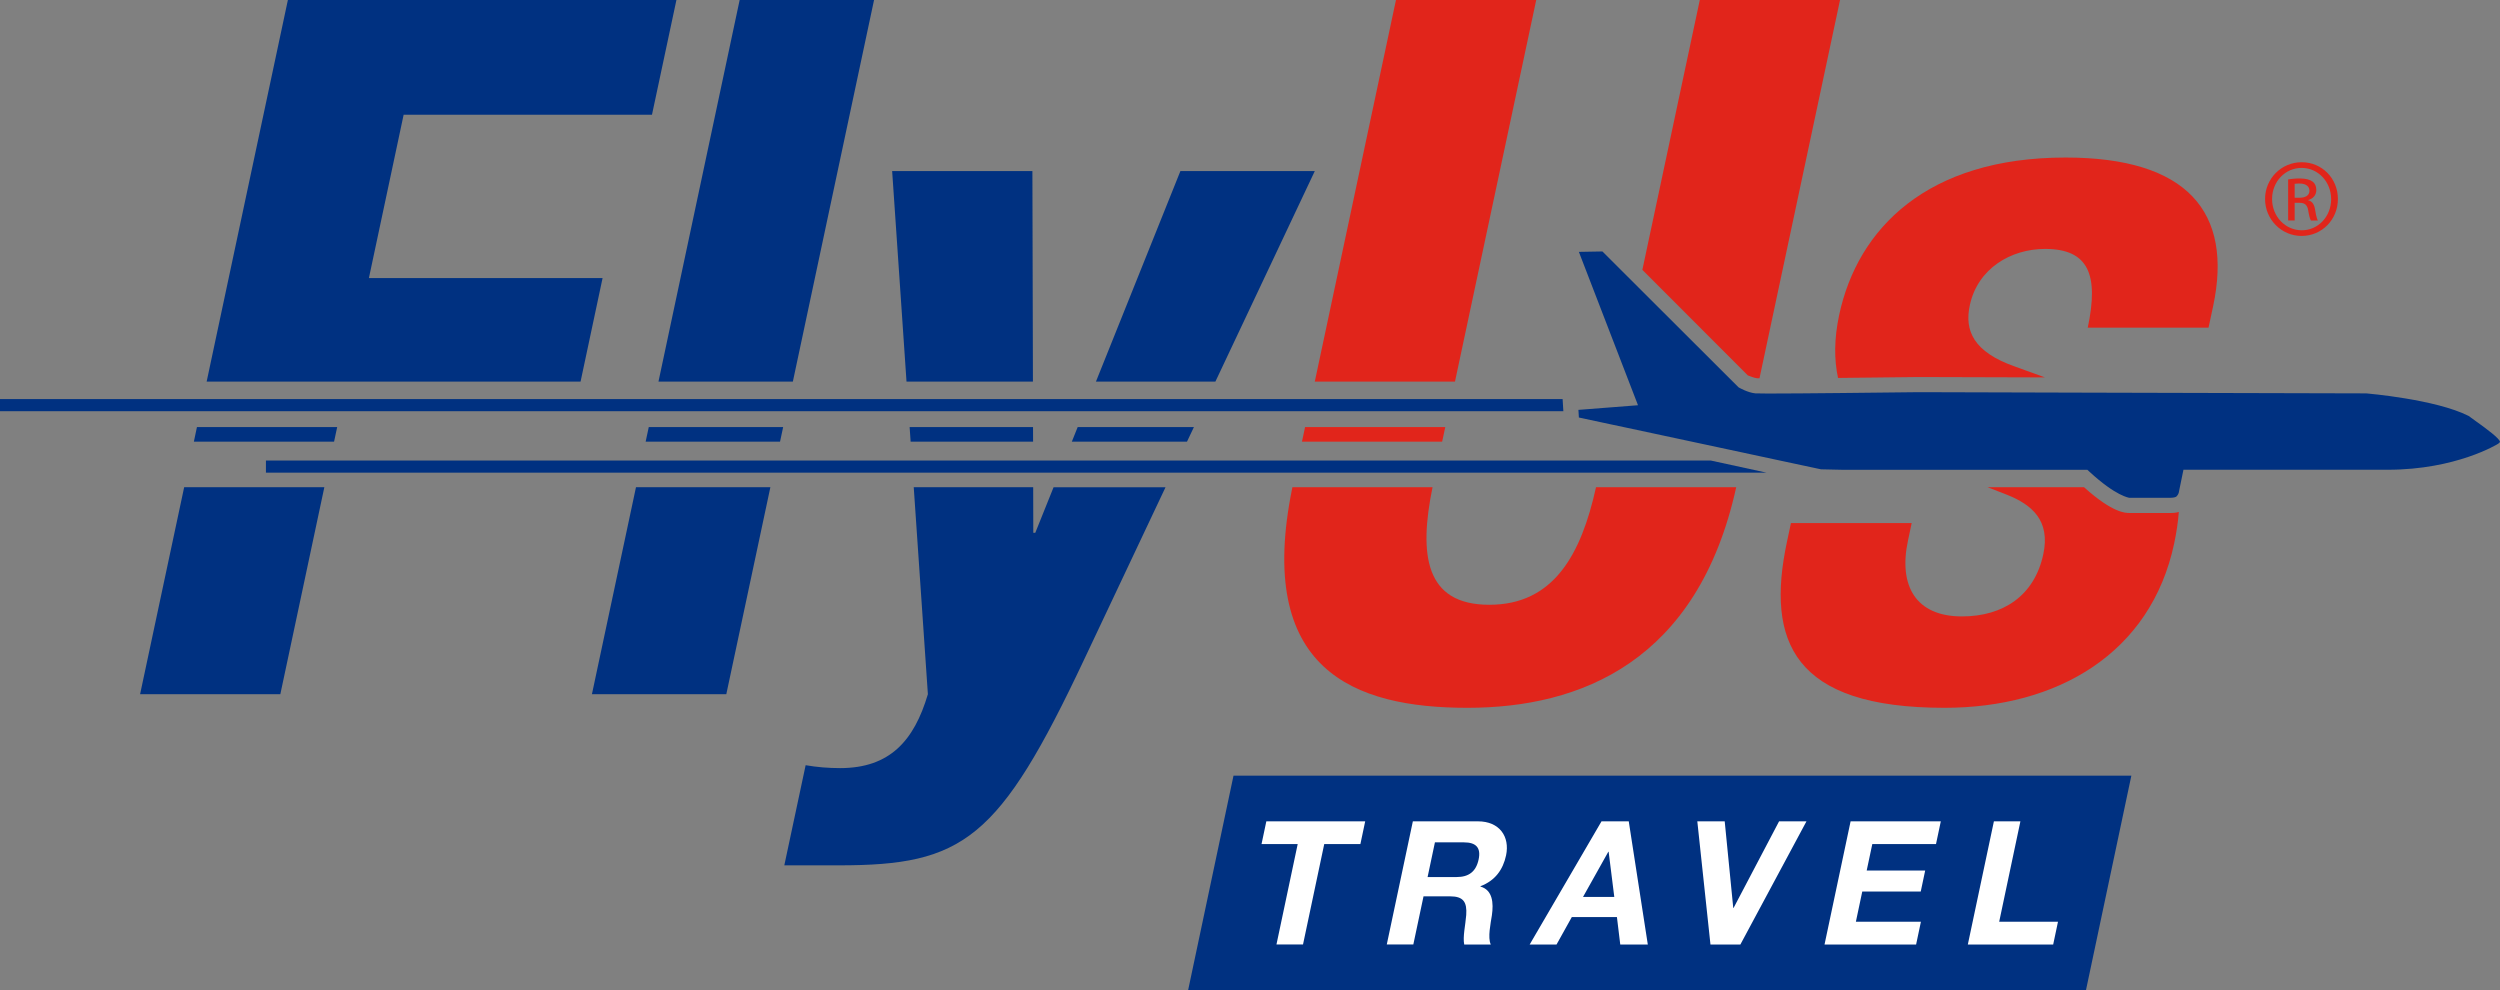
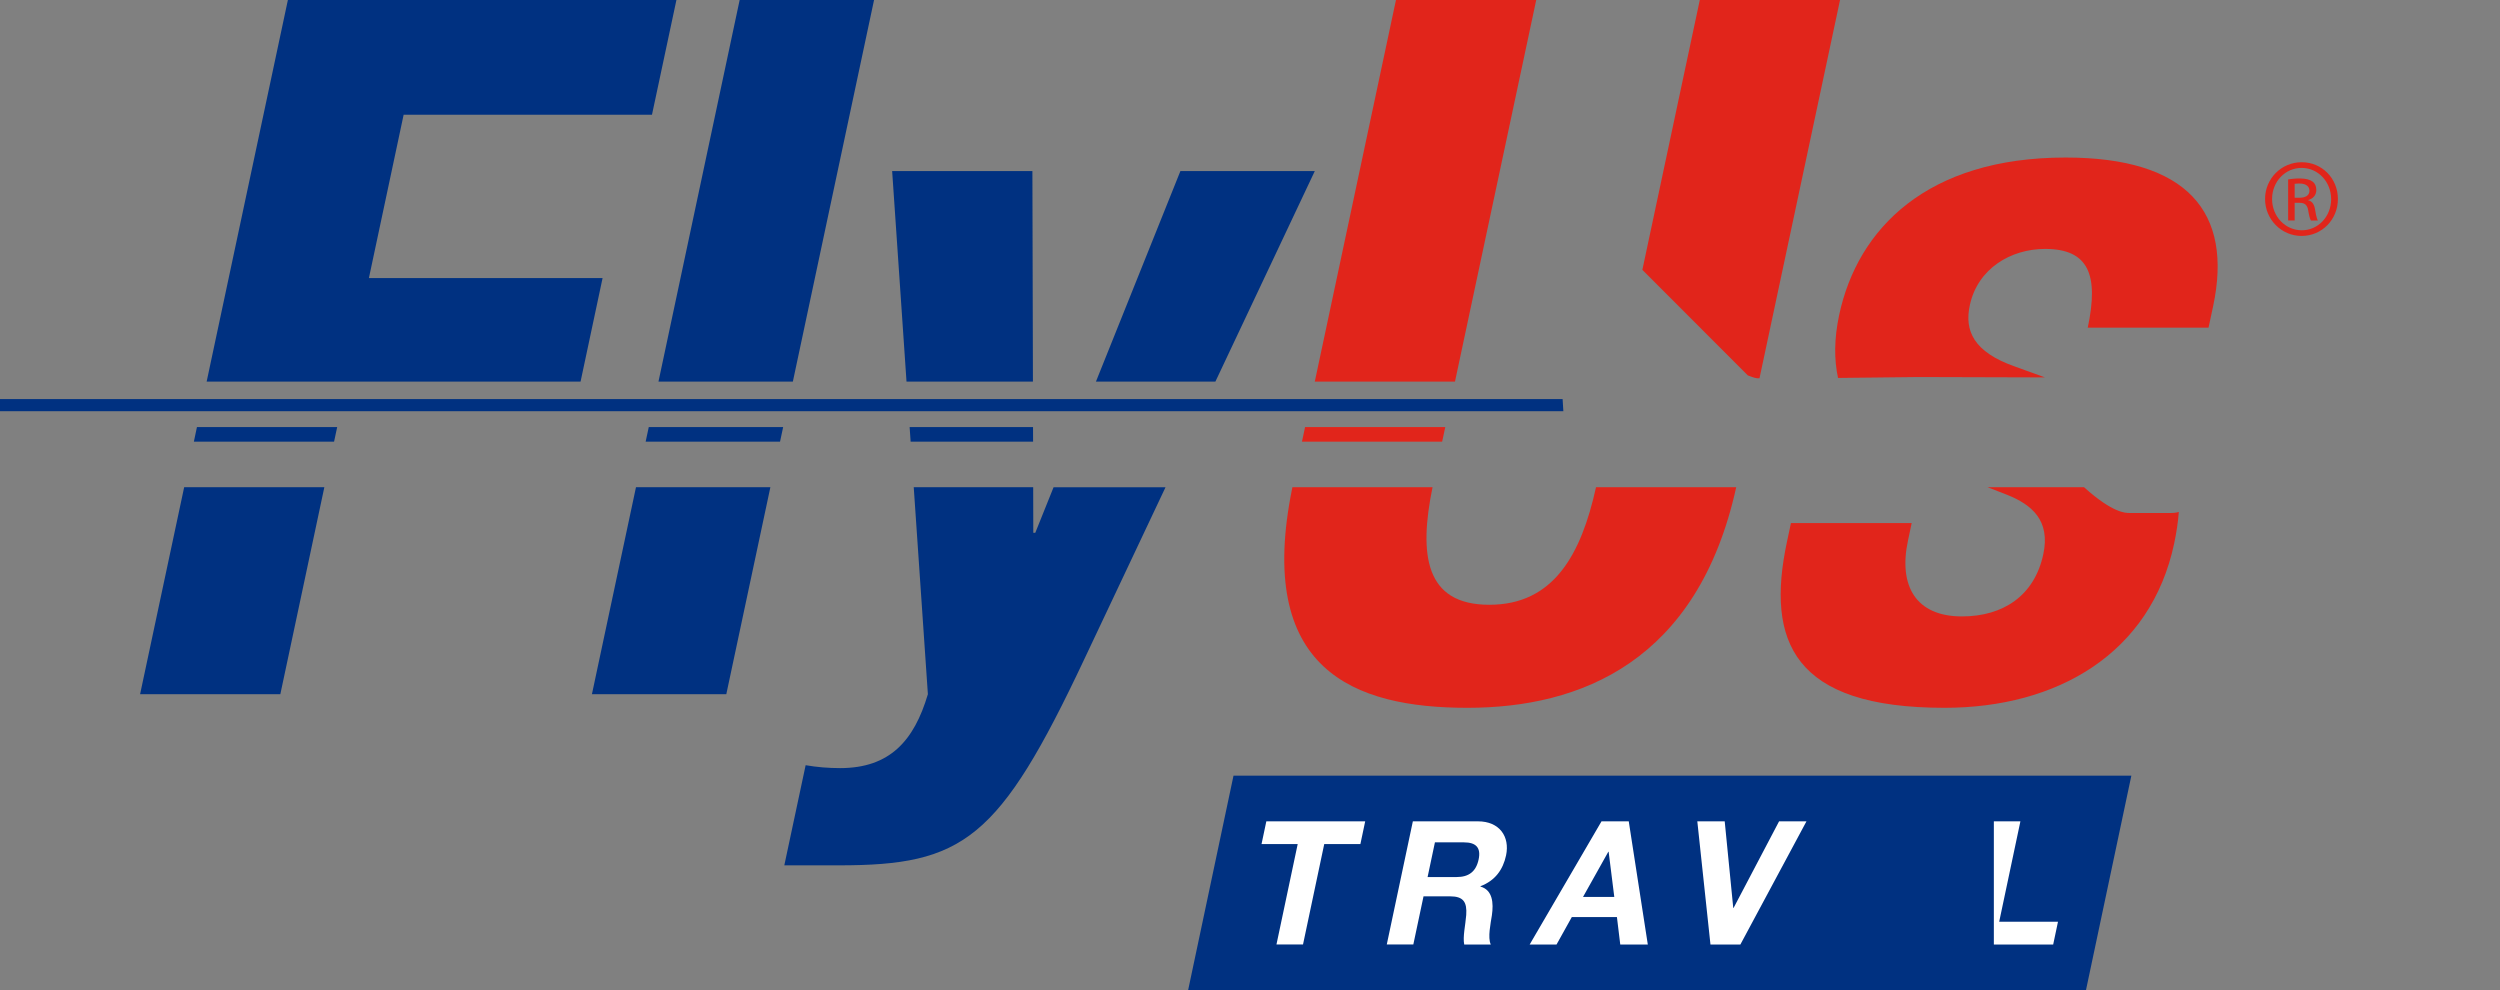
<svg xmlns="http://www.w3.org/2000/svg" width="255" height="101" viewBox="0 0 255 101" fill="none">
  <rect x="0" y="0" width="255" height="101" fill="#808080" stroke="none" />
  <path d="M212.768 101H121.188L125.818 79.115H217.399L212.768 101Z" fill="#003181" />
-   <path d="M174.499 46.974H163.382H146.697H132.391H120.165H108.551H105.38H93.013H79.155H65.448H33.666H27.125V48.21H33.402H65.184H78.891H93.099H105.38H108.056H119.583H132.133H146.427H163.118H177.417H180.179L177.541 47.635L174.499 46.974Z" fill="#003181" />
  <path d="M61.463 28.363H37.628L41.171 11.703H66.502L68.995 0H29.364L21.078 38.921H59.218L61.463 28.363Z" fill="#003181" />
  <path d="M14.289 70.81H28.594L33.084 49.694H18.785L14.289 70.81Z" fill="#003181" />
  <path d="M19.775 45.049H34.075L34.393 43.56H20.088L19.775 45.049Z" fill="#003181" />
  <path d="M65.856 45.049H79.564L79.882 43.56H66.174L65.856 45.049Z" fill="#003181" />
  <path d="M60.376 70.81H74.083L78.579 49.694H64.871L60.376 70.81Z" fill="#003181" />
  <path d="M80.872 38.921L89.153 0H75.445L67.165 38.921H80.872Z" fill="#003181" />
  <path d="M92.884 45.049H105.375L105.369 43.56H92.782L92.884 45.049Z" fill="#003181" />
-   <path d="M109.327 45.049H121.074L121.78 43.56H109.924L109.327 45.049Z" fill="#003181" />
  <path d="M105.359 38.921L105.305 17.45H90.999L92.464 38.921H105.359Z" fill="#003181" />
  <path d="M134.109 17.45H120.401L111.787 38.921H123.971L134.109 17.45Z" fill="#003181" />
  <path d="M105.595 54.349H105.396L105.385 49.694H93.201L94.644 70.81C93.234 75.567 90.752 78.347 85.691 78.347C84.501 78.347 83.327 78.25 82.175 78.051L80 88.265H85.562C98.273 88.265 101.902 85.69 110.597 67.24L118.883 49.699H107.464L105.595 54.354V54.349Z" fill="#003181" />
  <path d="M20.432 41.942H34.737H66.519H80.226H92.674H105.364H110.57H122.544H133.463H147.762H159.462L159.386 40.705H148.026H133.727H123.126H111.071H105.364H92.588H80.49H66.782H35.001H20.696H16.028H0V41.942H16.028H20.432Z" fill="#003181" />
-   <path d="M252.669 43.06L251.802 42.426C248.415 40.716 241.443 40.136 241.368 40.125L212.881 40.05L195.712 40.001C195.712 40.001 191.905 40.05 187.937 40.087C184.992 40.119 181.967 40.141 180.335 40.141C179.716 40.141 179.302 40.136 179.135 40.125C179.108 40.125 179.075 40.125 179.059 40.125C178.273 40.05 177.423 39.56 177.331 39.507L167.128 29.325L163.446 25.648L161.045 25.691L165.459 37.141L166.143 38.915L166.832 40.7L167.075 41.334L164.523 41.533L160.996 41.807L161.007 41.942L161.045 42.587L164.162 43.254L165.605 43.56L172.561 45.049L177.842 46.178L181.547 46.974L185.746 47.871L187.991 47.92H212.914L213.134 48.124C215.832 50.618 217.172 50.769 217.183 50.774H221.199H221.388C221.738 50.774 221.953 50.694 222.002 50.64C222.217 50.425 222.249 50.188 222.249 50.178L222.271 50.059L222.712 47.914H243.548C250.537 47.914 254.768 45.291 254.811 45.264C254.93 45.178 254.989 45.097 255 45.076C254.957 44.716 253.632 43.753 252.663 43.049L252.669 43.06Z" fill="#003181" />
  <path d="M173.379 0L167.521 27.524L178.279 38.292C178.365 38.313 178.882 38.55 179.221 38.582C179.258 38.582 179.372 38.582 179.468 38.587L187.684 0H173.379Z" fill="#E1251B" />
  <path d="M147.418 43.56H133.118L132.8 45.049H147.1L147.418 43.56Z" fill="#E1251B" />
  <path d="M151.908 61.687C145.345 61.687 144.71 56.58 146.12 49.694H131.826C127.976 68.358 138.114 72.197 149.668 72.197C161.222 72.197 173.18 67.482 177.094 49.694H162.794C161.276 56.575 158.466 61.687 151.908 61.687Z" fill="#E1251B" />
  <path d="M156.695 0H142.389L134.109 38.921H148.409L156.695 0Z" fill="#E1251B" />
  <path d="M210.685 16.068C196.579 16.068 189.472 23.309 187.593 32.136C187.076 34.577 187.076 36.679 187.48 38.55C191.604 38.512 195.707 38.458 195.707 38.458L208.585 38.496L205.543 37.394C201.29 35.905 200.364 33.722 200.918 31.147C201.721 27.373 205.123 25.39 208.601 25.39C213.07 25.39 214.087 28.067 212.951 33.421H225.27L225.738 31.239C227.784 21.621 223.106 16.068 210.69 16.068H210.685Z" fill="#E1251B" />
  <path d="M217.145 52.322C216.844 52.312 215.536 52.371 212.569 49.694H202.727L204.741 50.478C207.212 51.468 209.161 53.059 208.418 56.526C207.514 60.789 204.289 62.875 200.116 62.875C195.448 62.875 193.618 59.795 194.614 55.139L194.991 53.355H182.677L182.274 55.241C180.099 65.461 182.936 72.197 198.329 72.197C209.856 72.197 219.38 66.649 221.765 55.44C222.007 54.29 222.163 53.225 222.239 52.22C221.943 52.306 221.641 52.328 221.393 52.328H217.14L217.145 52.322Z" fill="#E1251B" />
  <path d="M235.445 20.433V20.401C235.898 20.272 236.264 19.933 236.264 19.385C236.264 18.982 236.129 18.702 235.881 18.52C235.634 18.337 235.214 18.202 234.573 18.202C234.072 18.202 233.739 18.251 233.389 18.299V22.487H234.056V20.686H234.53C235.068 20.686 235.332 20.885 235.429 21.422C235.515 21.971 235.618 22.358 235.715 22.492H236.42C236.355 22.358 236.253 22.105 236.151 21.455C236.07 20.842 235.817 20.503 235.451 20.439L235.445 20.433ZM234.546 20.17H234.056V18.751C234.175 18.735 234.325 18.718 234.546 18.718C235.295 18.718 235.564 19.084 235.564 19.455C235.564 19.971 235.101 20.17 234.546 20.17Z" fill="#E1251B" />
  <path d="M234.778 16.547H234.762C232.705 16.547 231.036 18.218 231.036 20.299C231.036 22.379 232.705 24.067 234.762 24.067C236.818 24.067 238.466 22.417 238.466 20.299C238.466 18.181 236.829 16.547 234.778 16.547ZM234.778 23.487C233.109 23.487 231.752 22.084 231.752 20.299C231.752 18.514 233.104 17.127 234.756 17.127H234.773C236.442 17.127 237.777 18.546 237.777 20.315C237.777 22.084 236.442 23.503 234.773 23.487H234.778Z" fill="#E1251B" />
  <path d="M132.364 86.098H128.676L129.166 83.776H139.25L138.76 86.098H135.072L132.908 96.334H130.2L132.364 86.098Z" fill="white" />
  <path d="M144.112 83.776H150.75C152.958 83.776 154.018 85.34 153.62 87.243C153.308 88.722 152.489 89.829 151.009 90.394V90.431C152.252 90.781 152.355 92.103 152.172 93.366C152.053 94.157 151.725 95.635 152.059 96.339H149.35C149.189 95.549 149.48 94.334 149.555 93.329C149.647 92.012 149.27 91.426 147.908 91.426H145.199L144.16 96.334H141.452L144.112 83.771V83.776ZM145.614 89.458H148.581C149.787 89.458 150.551 88.931 150.82 87.663C151.079 86.448 150.535 85.921 149.329 85.921H146.362L145.614 89.458Z" fill="white" />
  <path d="M163.36 83.776H166.133L168.076 96.339H165.266L164.927 93.544H160.323L158.767 96.339H156.027L163.354 83.776H163.36ZM161.47 91.485H164.657L164.081 86.878H164.049L161.47 91.485Z" fill="white" />
  <path d="M177.519 96.339H174.467L173.126 83.776H175.92L176.792 92.608H176.825L181.466 83.776H184.26L177.519 96.339Z" fill="white" />
-   <path d="M188.761 83.776H197.962L197.472 86.098H190.974L190.403 88.792H196.369L195.916 90.937H189.951L189.3 94.017H195.933L195.443 96.339H186.102L188.761 83.776Z" fill="white" />
-   <path d="M203.373 83.776H206.081L203.917 94.017H209.915L209.425 96.339H200.719L203.378 83.776H203.373Z" fill="white" />
+   <path d="M203.373 83.776H206.081L203.917 94.017H209.915L209.425 96.339H200.719H203.373Z" fill="white" />
</svg>